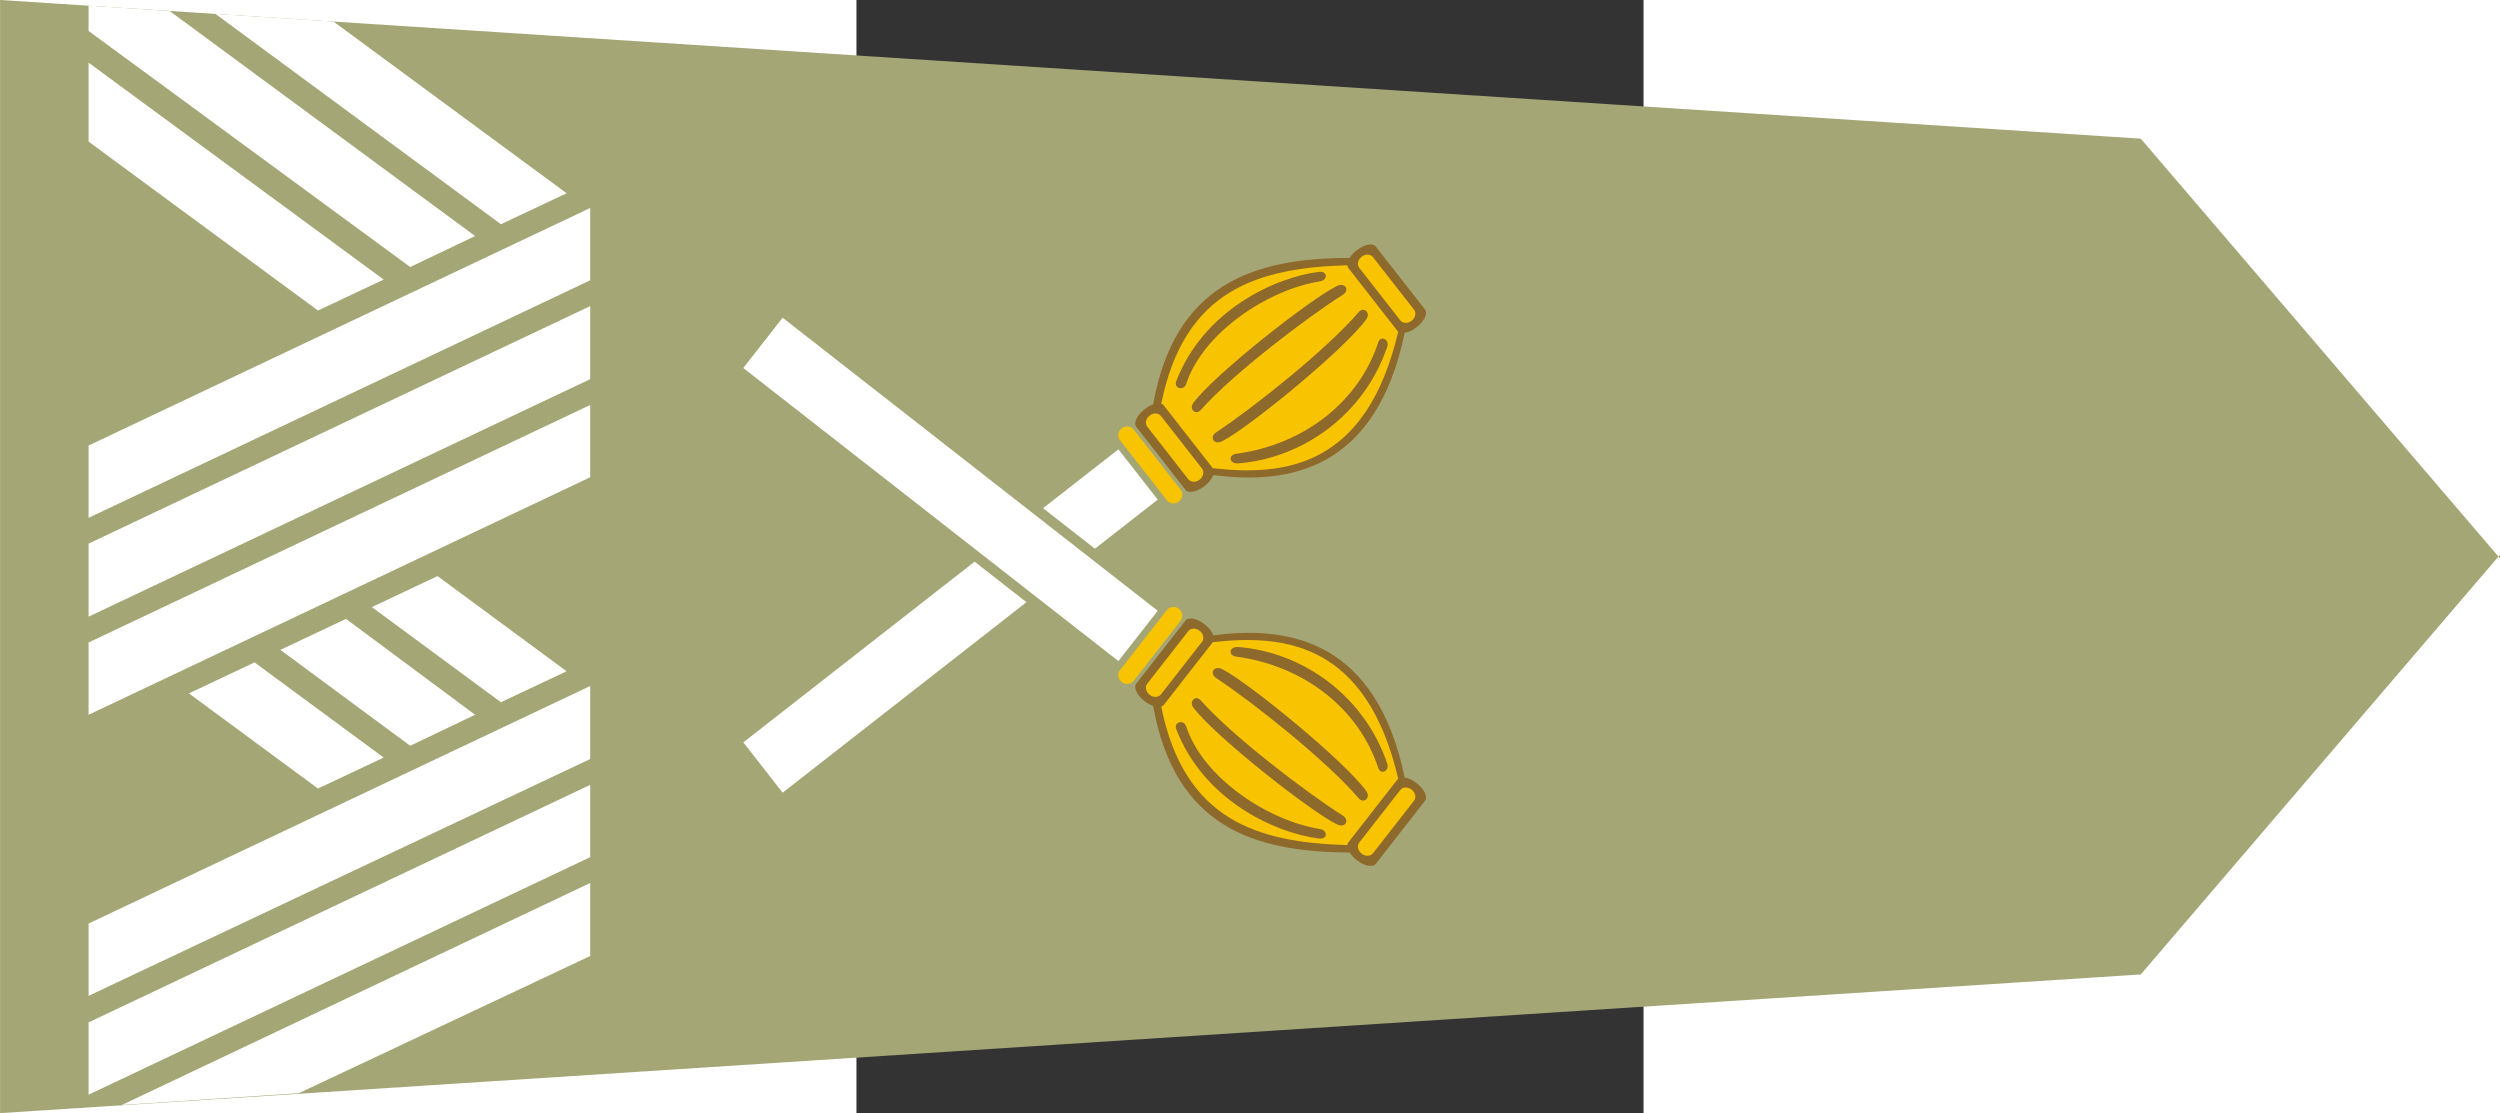
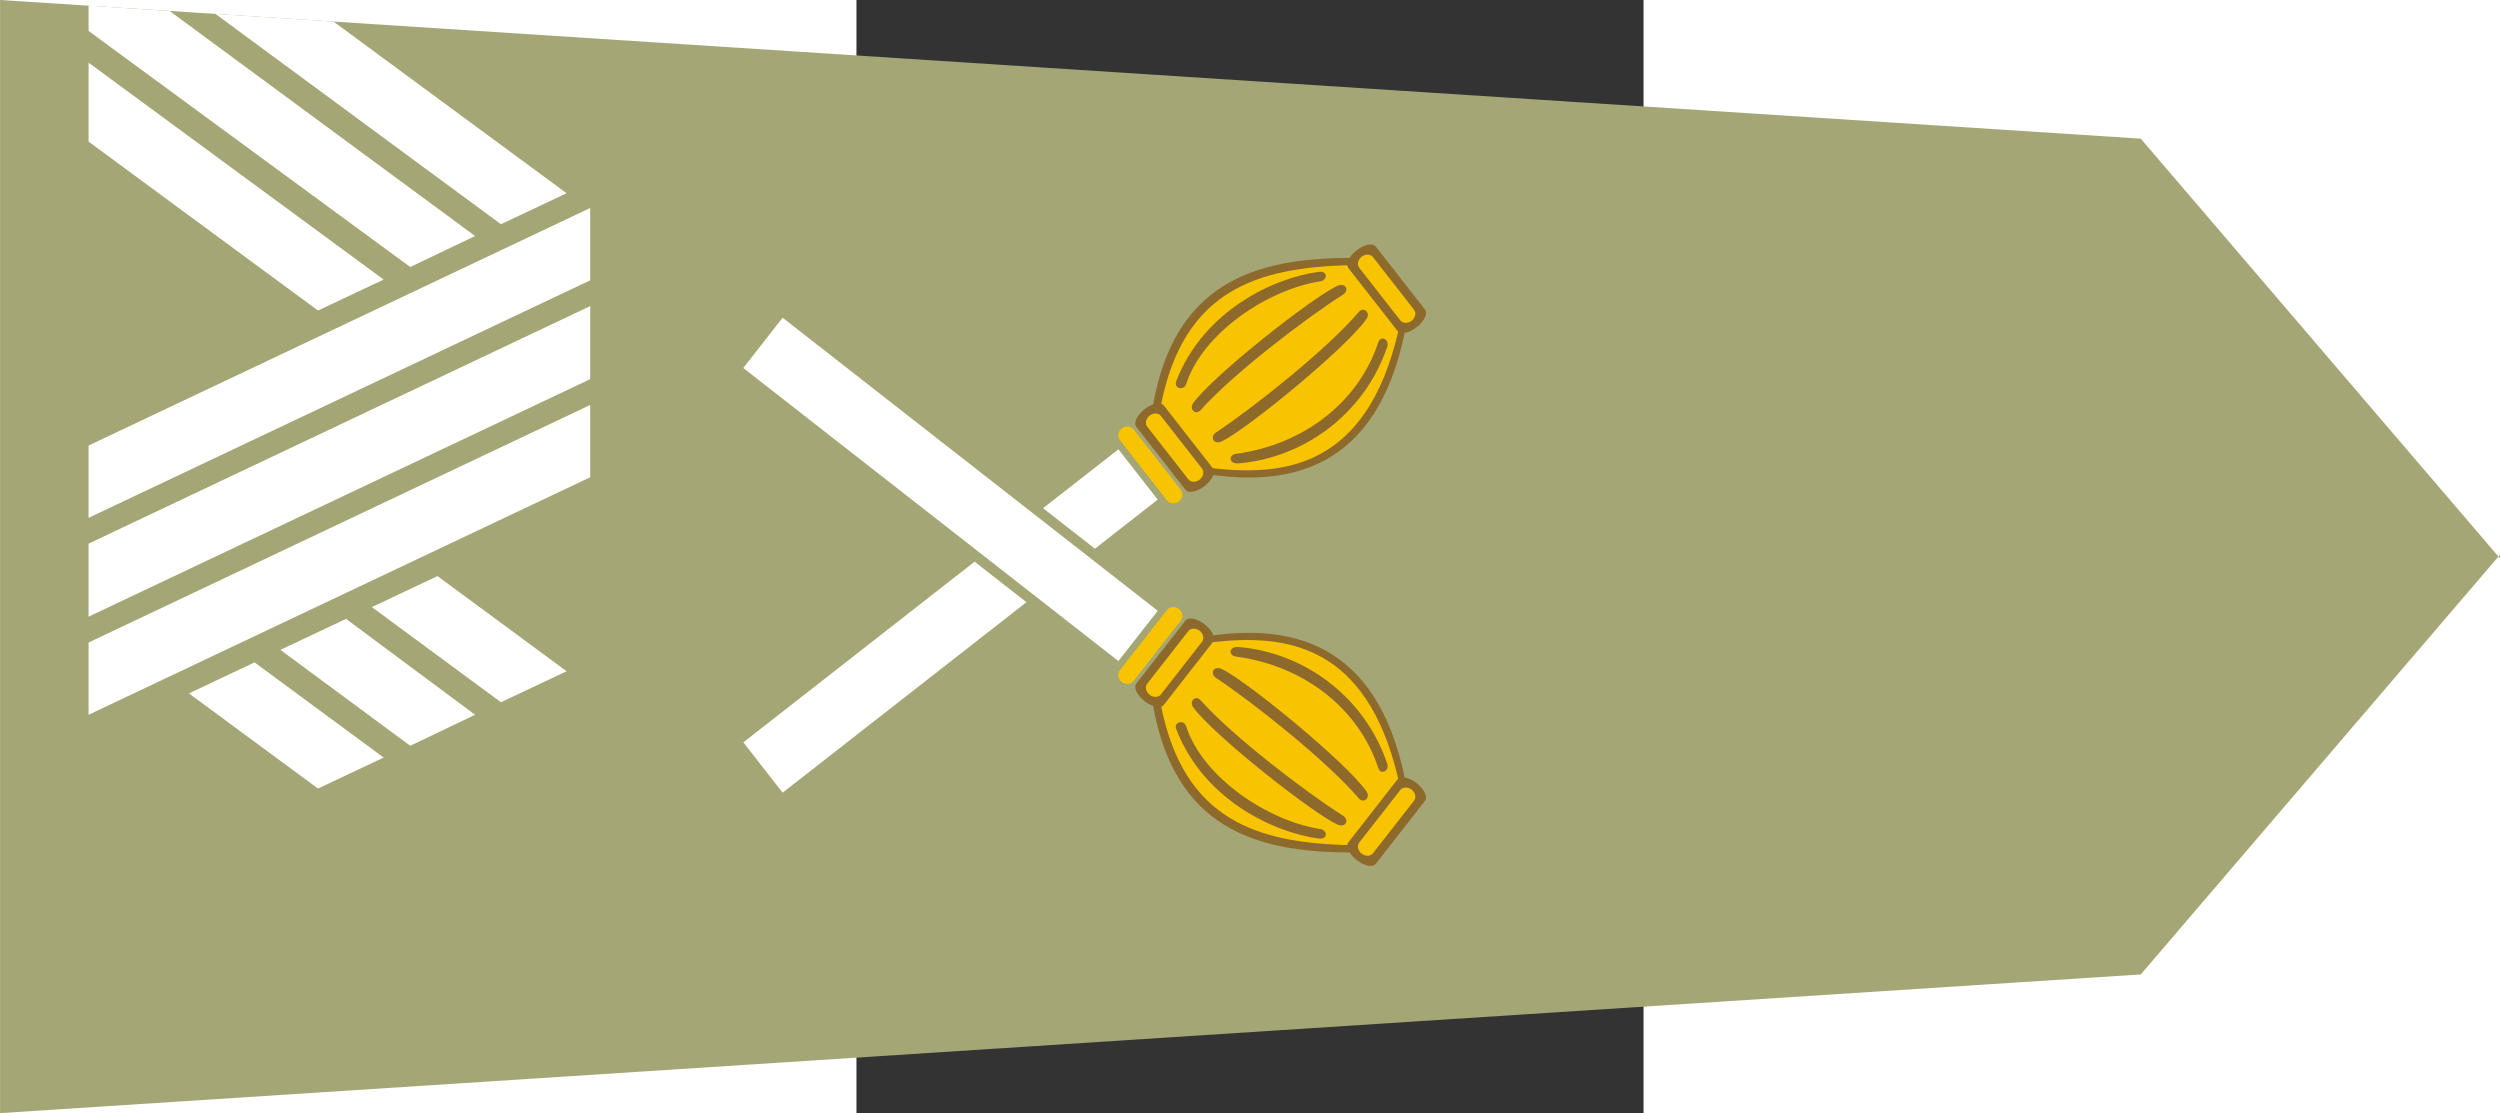
<svg xmlns="http://www.w3.org/2000/svg" xmlns:ns1="http://sodipodi.sourceforge.net/DTD/sodipodi-0.dtd" xmlns:ns2="http://www.inkscape.org/namespaces/inkscape" xml:space="preserve" width="381.797" height="170" style="shape-rendering:geometricPrecision; text-rendering:geometricPrecision; image-rendering:optimizeQuality; fill-rule:evenodd; clip-rule:evenodd" viewBox="0 0 210 297" id="svg2" ns1:version="0.32" ns2:version="0.45.1" ns1:docname="marszałek poziom.svg" ns2:output_extension="org.inkscape.output.svg.inkscape" ns1:docbase="C:\Users\Mistrz\Desktop" version="1.0">
  <rect x="0" y="0" width="210" height="297" fill="#333333" stroke="none" />
  <ns1:namedview ns2:window-height="575" ns2:window-width="867" ns2:pageshadow="2" ns2:pageopacity="0.0" guidetolerance="10.0" gridtolerance="10.0" objecttolerance="10.0" borderopacity="1.0" bordercolor="#666666" pagecolor="#ffffff" id="base" ns2:zoom="0.35824168" ns2:cx="372.04724" ns2:cy="526.18109" ns2:window-x="161" ns2:window-y="161" ns2:current-layer="svg2" />
  <defs id="defs4">
    <style type="text/css" id="style6">
   
    .fil4 {fill:#F8C300}
    .fil2 {fill:white}
    .fil0 {fill:#A4A675}
    .fil1 {fill:white}
    .fil3 {fill:#8E692C}
   
  </style>
  </defs>
  <g id="Warstwa_x0020_1" transform="matrix(0,6.195,-6.195,0,844.345,-339.894)">
    <polygon class="fil0" points="78.756,65.509 96.833,80.981 102.806,173.178 54.865,173.178 60.838,80.981 78.915,65.509 78.756,65.509 " id="polygon10" style="fill:#a4a675" />
    <path class="fil1" d="M 63.824,147.762 L 74.054,169.366 L 77.168,169.366 L 66.938,147.762 L 63.824,147.762 z M 68.049,147.762 L 78.279,169.366 L 81.425,169.366 L 71.195,147.762 L 68.049,147.762 z M 72.307,147.762 L 82.537,169.366 L 85.65,169.366 L 75.42,147.762 L 72.307,147.762 z " id="path12" style="fill:#ffffff" />
    <path class="fil1" d="M 63.189,148.779 L 55.795,158.817 L 55.466,163.9 L 64.523,151.607 L 63.189,148.779 z M 65.031,152.719 L 55.342,165.871 L 55.111,169.366 L 56.199,169.366 L 66.366,155.514 L 65.031,152.719 L 65.031,152.719 z M 66.906,156.658 L 57.565,169.366 L 60.965,169.366 L 68.24,159.486 L 66.906,156.658 L 66.906,156.658 z " id="path14" style="fill:#ffffff" />
-     <path class="fil1" d="M 84.411,147.762 L 94.641,169.366 L 97.755,169.366 L 87.556,147.762 L 84.411,147.762 z M 88.668,147.762 L 98.898,169.366 L 102.012,169.366 L 91.782,147.762 L 88.668,147.762 z M 92.894,147.762 L 102.457,167.936 L 101.948,160.311 L 96.039,147.762 L 92.894,147.762 L 92.894,147.762 z " id="path16" style="fill:#ffffff" />
    <path class="fil1" d="M 83.776,148.779 L 79.677,154.339 L 81.012,157.166 L 85.11,151.607 L 83.776,148.779 z M 85.65,152.719 L 81.52,158.278 L 82.854,161.106 L 86.985,155.514 L 85.65,152.719 z M 87.493,156.658 L 83.394,162.218 L 84.729,165.045 L 88.827,159.486 L 87.493,156.658 z " id="path18" style="fill:#ffffff" />
    <rect class="fil2" transform="matrix(-0.735,-0.575,-1.218,1.559,83.337,125.013)" width="2.946" height="10.363" id="rect20" x="0" y="0" style="fill:#ffffff" />
    <path class="fil3" d="M 88.352,112.685 C 88.376,112.529 88.461,112.342 88.597,112.167 L 88.597,112.167 C 88.851,111.842 89.192,111.68 89.354,111.807 L 92.073,113.931 C 92.236,114.058 92.161,114.428 91.907,114.753 L 91.907,114.753 C 91.806,114.882 91.691,114.986 91.58,115.055 C 91.571,119.201 90.459,122.586 85.271,123.516 C 85.23,123.635 85.16,123.763 85.065,123.885 L 85.065,123.885 C 84.811,124.21 84.47,124.372 84.308,124.245 L 81.589,122.121 C 81.426,121.994 81.501,121.624 81.755,121.299 L 81.755,121.299 C 81.901,121.112 82.076,120.98 82.229,120.924 C 81.793,117.636 82.466,113.903 88.352,112.685 z " id="path22" style="fill:#8e692c" />
    <path class="fil4" d="M 83.727,124.946 L 81.138,122.923 C 80.983,122.802 80.961,122.57 81.088,122.408 L 81.088,122.408 C 81.215,122.245 81.445,122.211 81.6,122.332 L 84.189,124.355 C 84.344,124.476 84.367,124.708 84.24,124.87 L 84.24,124.87 C 84.113,125.033 83.882,125.067 83.727,124.946 z M 84.312,123.772 L 82.046,122.003 C 81.911,121.897 81.904,121.677 82.031,121.515 L 82.031,121.515 C 82.158,121.352 82.373,121.306 82.508,121.412 L 84.774,123.181 C 84.909,123.287 84.916,123.507 84.789,123.669 L 84.789,123.669 C 84.662,123.832 84.447,123.878 84.312,123.772 z M 88.403,112.962 C 82.603,114.321 82.165,117.796 82.522,120.947 L 85.231,123.063 C 85.264,123.089 85.288,123.125 85.302,123.168 C 90.208,122.177 91.149,119.013 91.264,115.156 C 91.22,115.152 91.182,115.138 91.15,115.113 L 88.431,112.989 C 88.421,112.981 88.411,112.972 88.403,112.962 z M 91.154,114.641 L 88.888,112.871 C 88.753,112.765 88.746,112.546 88.873,112.383 L 88.873,112.383 C 89,112.22 89.215,112.174 89.35,112.28 L 91.615,114.05 C 91.751,114.156 91.758,114.375 91.631,114.538 L 91.631,114.538 C 91.504,114.7 91.289,114.747 91.154,114.641 z " id="path24" style="fill:#f8c300" />
    <path class="fil3" d="M 87.748,113.437 C 84.819,114.435 82.96,117.065 82.732,119.839 C 82.698,120.254 83.097,120.293 83.144,119.945 C 83.549,116.946 85.446,114.637 87.944,113.821 C 88.256,113.719 88.073,113.326 87.748,113.437 z M 88.942,114.334 C 87.665,115.245 84.263,119.402 83.69,120.536 C 83.502,120.909 83.871,121.099 84.065,120.805 C 85.113,119.217 87.647,116.027 89.248,114.663 C 89.498,114.45 89.223,114.134 88.942,114.334 z M 85.335,121.786 C 86.571,120.867 89.829,116.722 90.37,115.599 C 90.546,115.229 90.181,115.049 89.996,115.341 C 88.999,116.92 86.574,120.099 85.029,121.469 C 84.787,121.683 85.063,121.988 85.335,121.786 L 85.335,121.786 z M 86.272,122.521 C 89.316,121.347 90.731,118.298 90.979,116.388 C 91.032,115.983 90.623,115.99 90.569,116.331 C 90.217,118.576 88.358,121.378 86.148,122.095 C 85.841,122.195 85.957,122.643 86.272,122.521 z " id="path26" style="fill:#8e692c" />
    <path class="fil3" d="M 69.201,112.685 C 69.177,112.529 69.093,112.342 68.957,112.167 L 68.957,112.167 C 68.703,111.842 68.362,111.68 68.199,111.807 L 65.481,113.931 C 65.318,114.058 65.393,114.428 65.647,114.753 L 65.647,114.753 C 65.748,114.882 65.862,114.986 65.974,115.055 C 65.983,119.201 67.094,122.586 72.282,123.516 C 72.324,123.635 72.394,123.763 72.489,123.885 L 72.489,123.885 C 72.743,124.21 73.084,124.372 73.246,124.245 L 75.965,122.121 C 76.127,121.994 76.052,121.624 75.798,121.299 L 75.798,121.299 C 75.652,121.112 75.478,120.98 75.325,120.924 C 75.761,117.636 75.088,113.903 69.201,112.685 z " id="path28" style="fill:#8e692c" />
    <path class="fil4" d="M 73.826,124.946 L 76.415,122.923 C 76.57,122.802 76.593,122.57 76.466,122.408 L 76.466,122.408 C 76.339,122.245 76.109,122.211 75.954,122.332 L 73.365,124.355 C 73.21,124.476 73.187,124.708 73.314,124.87 L 73.314,124.87 C 73.441,125.033 73.671,125.067 73.826,124.946 z M 73.242,123.772 L 75.507,122.003 C 75.643,121.897 75.65,121.677 75.523,121.515 L 75.523,121.515 C 75.396,121.352 75.181,121.306 75.045,121.412 L 72.78,123.181 C 72.644,123.287 72.638,123.507 72.765,123.669 L 72.765,123.669 C 72.892,123.832 73.106,123.878 73.242,123.772 z M 69.151,112.962 C 74.951,114.321 75.389,117.796 75.031,120.947 L 72.323,123.063 C 72.289,123.089 72.266,123.125 72.252,123.168 C 67.346,122.177 66.405,119.013 66.289,115.156 C 66.333,115.152 66.372,115.138 66.404,115.113 L 69.123,112.989 C 69.133,112.981 69.142,112.972 69.151,112.962 z M 66.4,114.641 L 68.665,112.871 C 68.801,112.765 68.808,112.546 68.681,112.383 L 68.681,112.383 C 68.554,112.22 68.339,112.174 68.204,112.28 L 65.938,114.05 C 65.803,114.156 65.796,114.375 65.923,114.538 L 65.923,114.538 C 66.05,114.7 66.264,114.747 66.4,114.641 z " id="path30" style="fill:#f8c300" />
-     <path class="fil3" d="M 69.806,113.437 C 72.734,114.435 74.593,117.065 74.822,119.839 C 74.856,120.254 74.457,120.293 74.41,119.945 C 74.005,116.946 72.108,114.637 69.609,113.821 C 69.298,113.719 69.481,113.326 69.806,113.437 z M 68.611,114.334 C 69.889,115.245 73.291,119.402 73.864,120.536 C 74.052,120.909 73.682,121.099 73.488,120.805 C 72.441,119.217 69.907,116.027 68.306,114.663 C 68.055,114.45 68.331,114.134 68.611,114.334 z M 72.218,121.786 C 70.982,120.867 67.724,116.722 67.184,115.599 C 67.007,115.229 67.373,115.049 67.557,115.341 C 68.555,116.92 70.98,120.099 72.525,121.469 C 72.766,121.683 72.49,121.988 72.218,121.786 L 72.218,121.786 z M 71.281,122.521 C 68.237,121.347 66.823,118.298 66.575,116.388 C 66.522,115.983 66.931,115.99 66.984,116.331 C 67.337,118.576 69.196,121.378 71.406,122.095 C 71.712,122.195 71.596,122.643 71.281,122.521 z " id="path32" style="fill:#8e692c" />
+     <path class="fil3" d="M 69.806,113.437 C 72.734,114.435 74.593,117.065 74.822,119.839 C 74.856,120.254 74.457,120.293 74.41,119.945 C 74.005,116.946 72.108,114.637 69.609,113.821 C 69.298,113.719 69.481,113.326 69.806,113.437 z M 68.611,114.334 C 69.889,115.245 73.291,119.402 73.864,120.536 C 74.052,120.909 73.682,121.099 73.488,120.805 C 72.441,119.217 69.907,116.027 68.306,114.663 C 68.055,114.45 68.331,114.134 68.611,114.334 z M 72.218,121.786 C 70.982,120.867 67.724,116.722 67.184,115.599 C 67.007,115.229 67.373,115.049 67.557,115.341 C 68.555,116.92 70.98,120.099 72.525,121.469 C 72.766,121.683 72.49,121.988 72.218,121.786 L 72.218,121.786 z M 71.281,122.521 C 68.237,121.347 66.823,118.298 66.575,116.388 C 66.522,115.983 66.931,115.99 66.984,116.331 C 67.337,118.576 69.196,121.378 71.406,122.095 C 71.712,122.195 71.596,122.643 71.281,122.521 " id="path32" style="fill:#8e692c" />
    <path class="fil2" d="M 74.217,125.013 L 76.384,123.32 L 78.498,126.025 L 76.753,128.258 L 74.217,125.013 L 74.217,125.013 z M 80.801,128.973 L 89.005,139.474 L 86.838,141.167 L 79.056,131.207 L 80.801,128.973 L 80.801,128.973 z " id="path34" style="fill:#ffffff" />
  </g>
</svg>